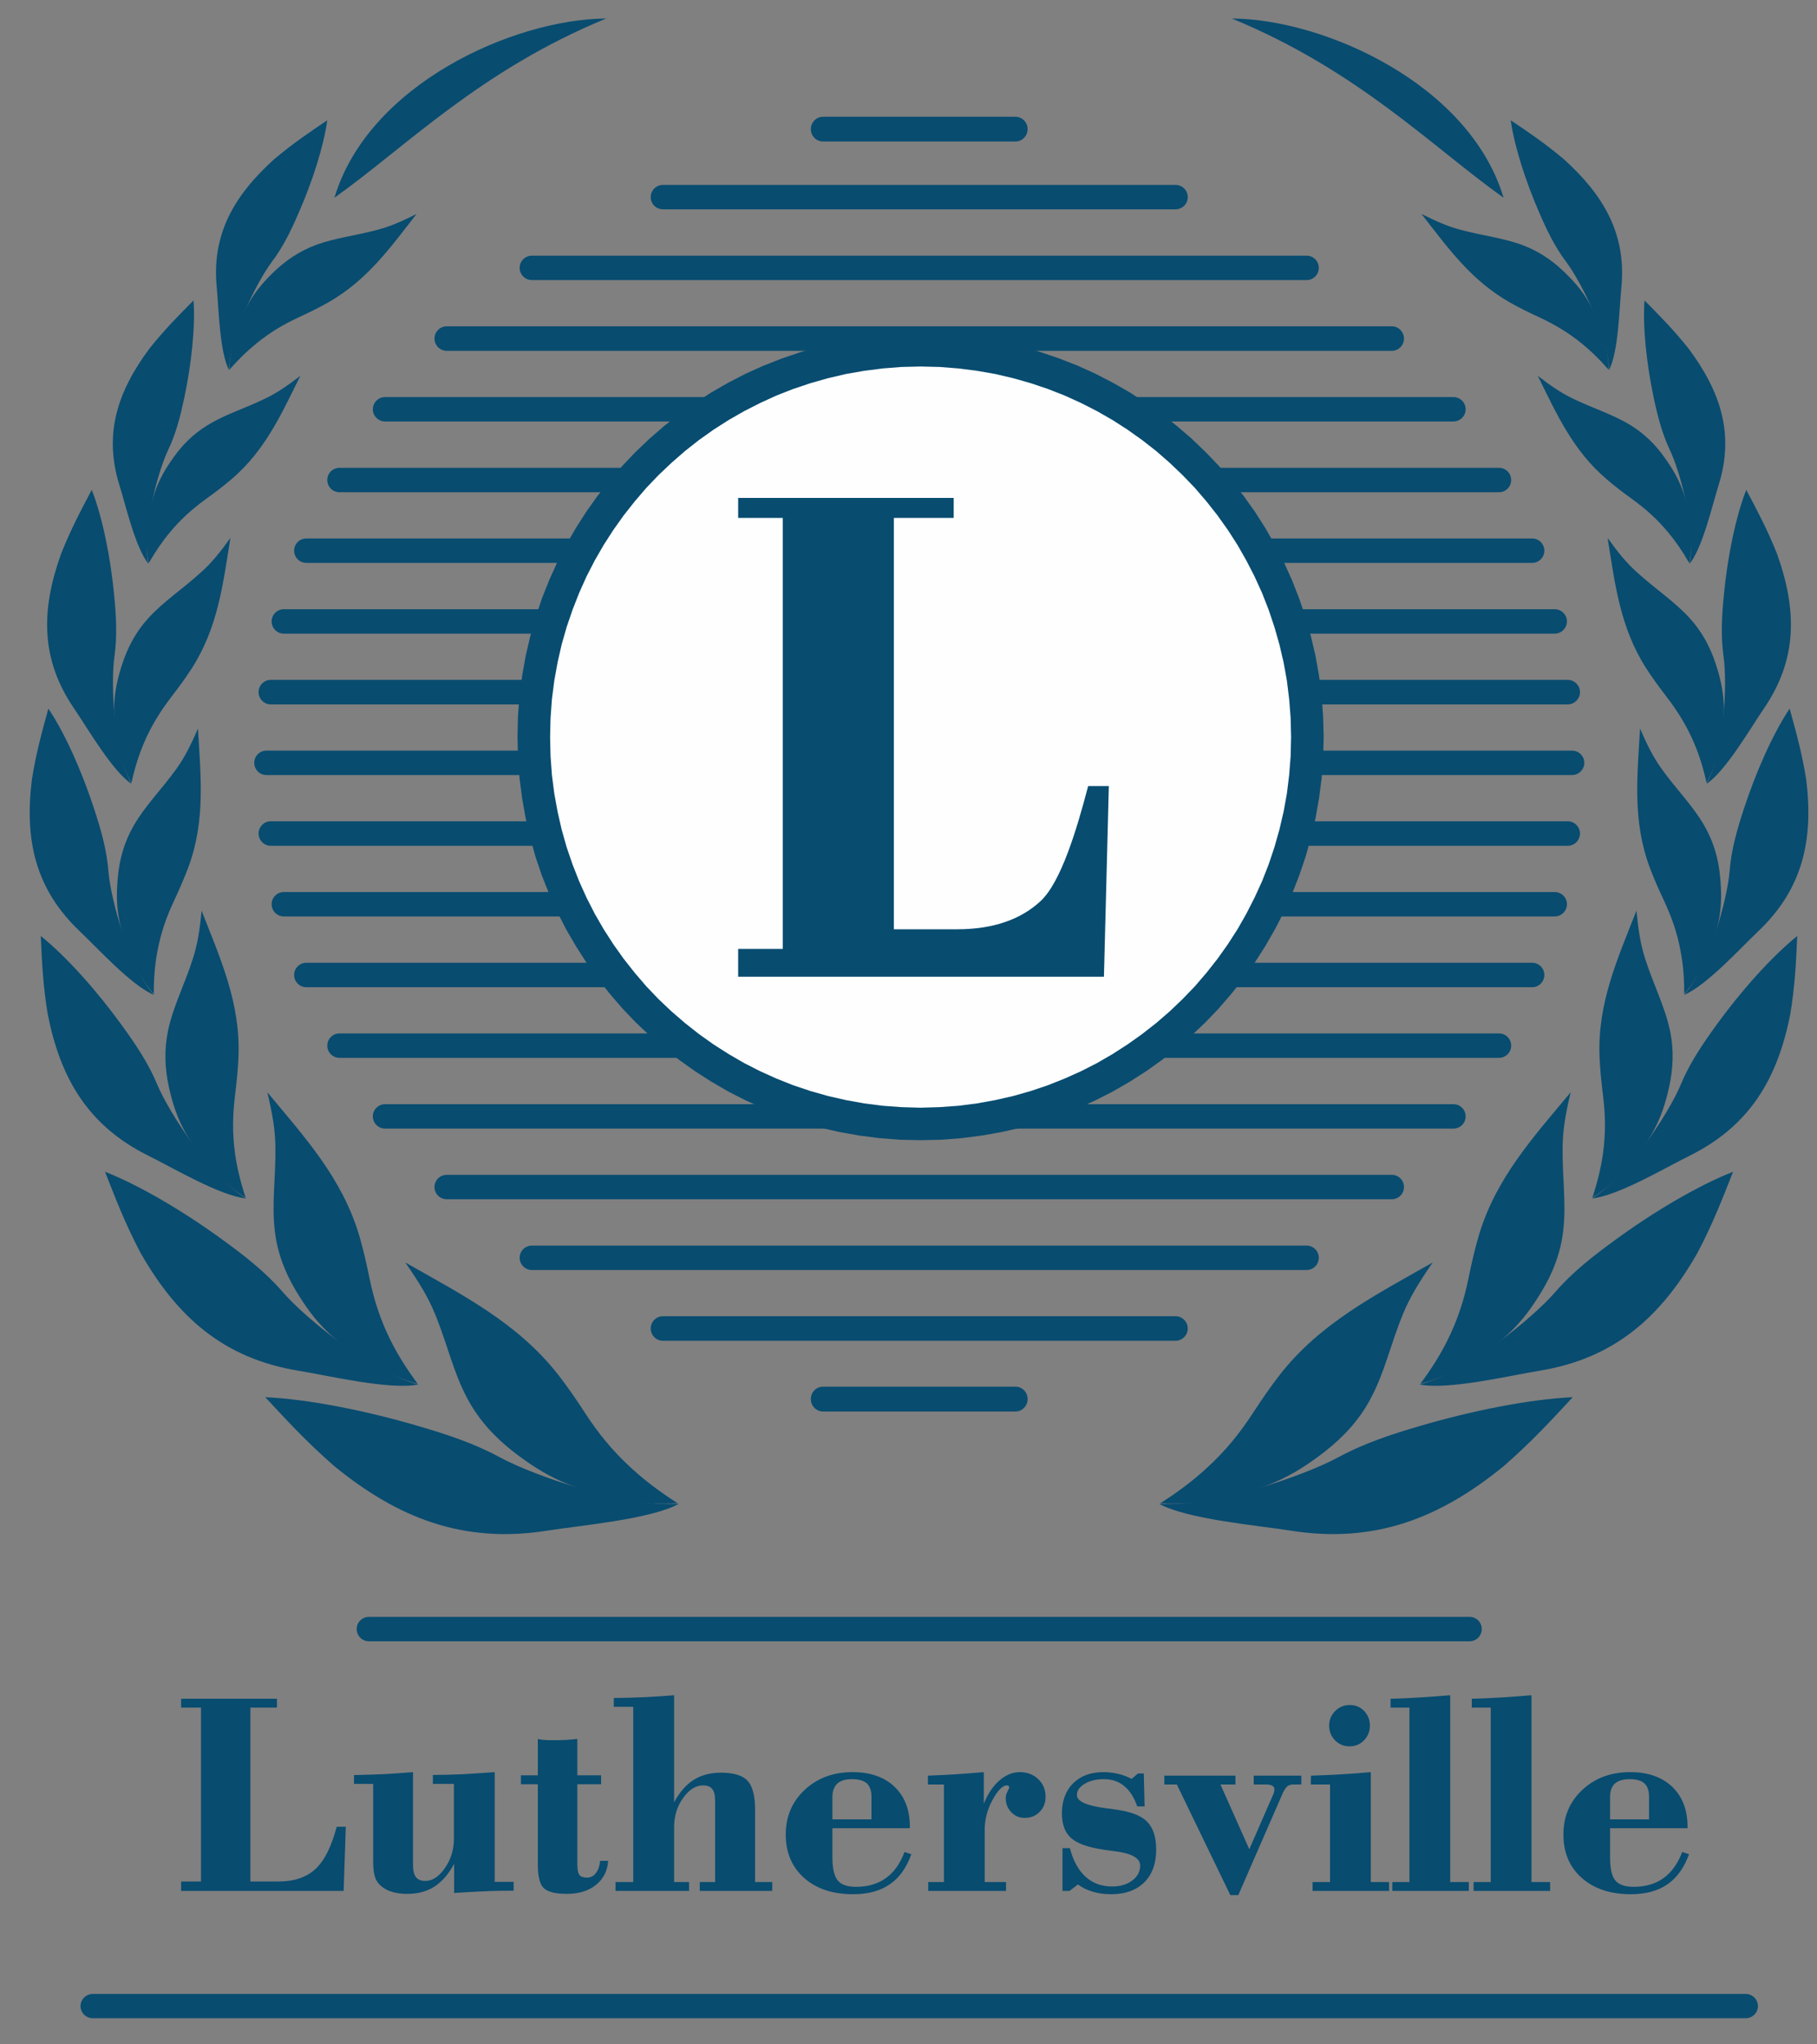
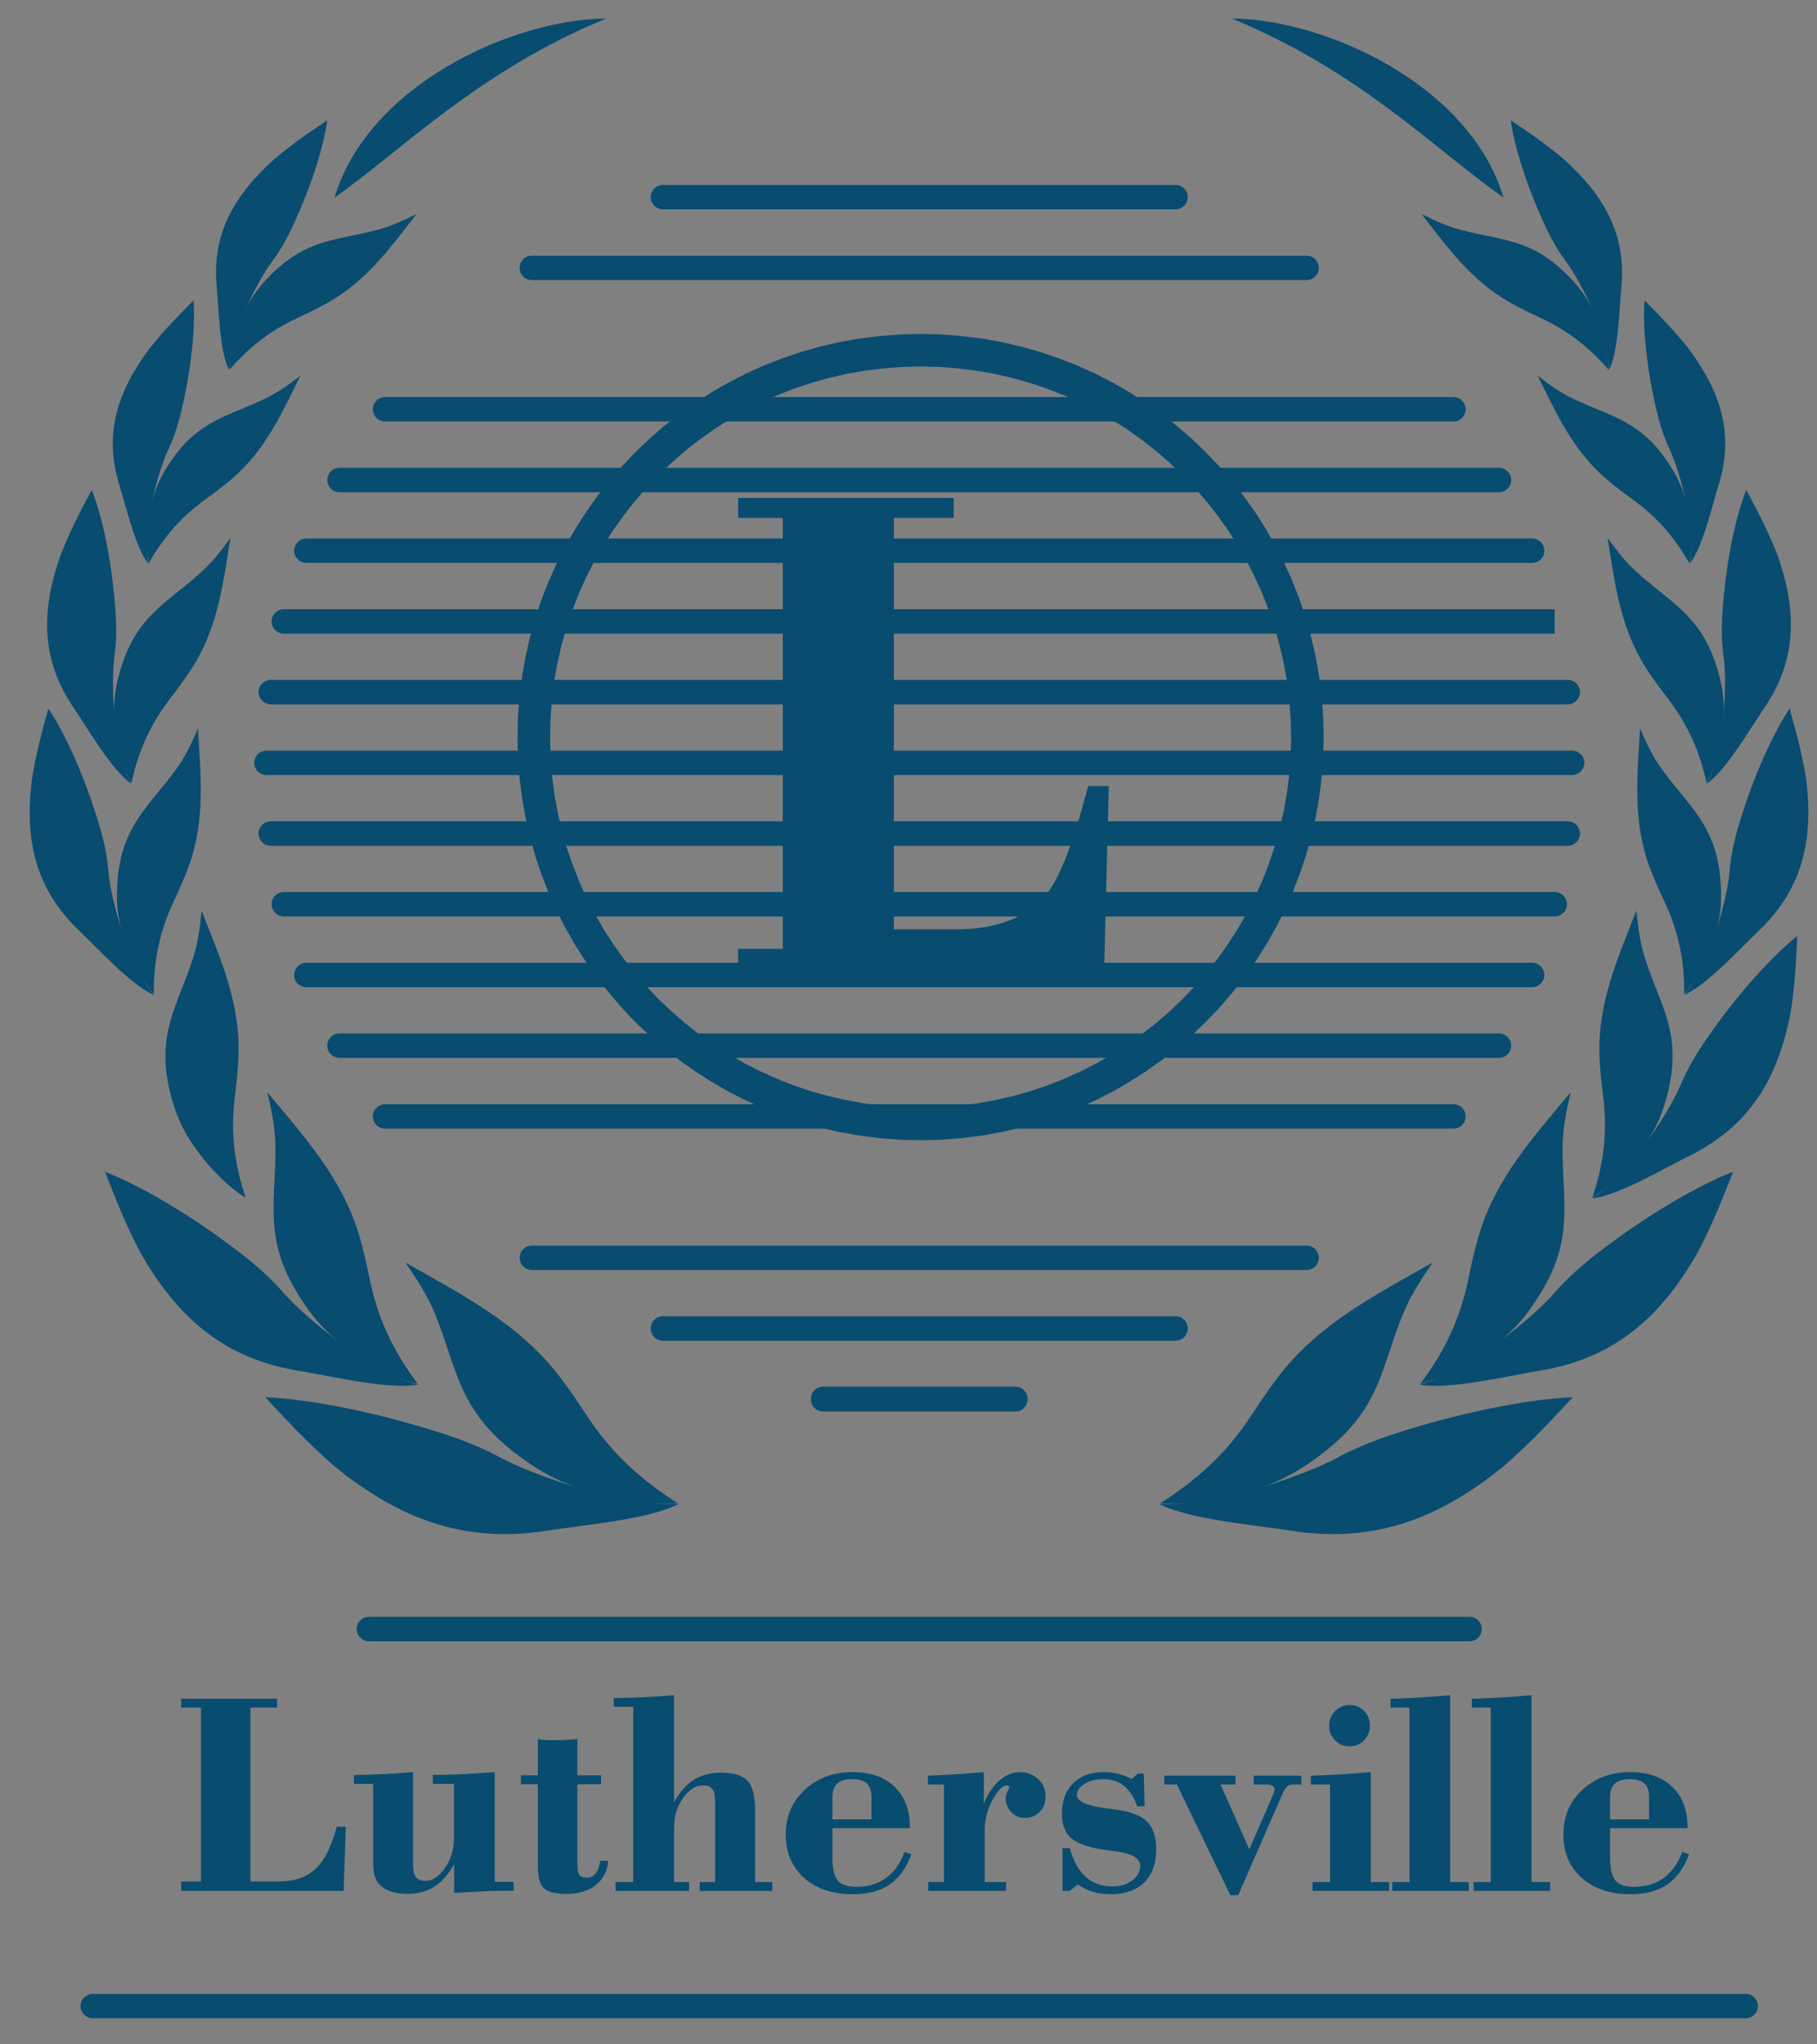
<svg xmlns="http://www.w3.org/2000/svg" xml:space="preserve" width="160px" height="180px" version="1.1" style="shape-rendering:geometricPrecision; text-rendering:geometricPrecision; image-rendering:optimizeQuality; fill-rule:evenodd; clip-rule:evenodd" viewBox="0 0 160 180">
  <rect x="0" y="0" width="160" height="180" fill="#808080" stroke="none" />
  <defs>
    <style type="text/css">
   
    .fil3 {fill:#FEFEFE}
    .fil0 {fill:#084C70}
    .fil1 {fill:#084C70;fill-rule:nonzero}
    .fil2 {fill:#084C70;fill-rule:nonzero}
   
  </style>
  </defs>
  <g id="Layer_x0020_1">
    <g id="_2542329769632">
      <g>
        <g>
          <path class="fil0" d="M29.45 17.41c6.27,-4.46 12.81,-11.21 23.93,-15.78 -8.14,0.05 -20.94,5.78 -23.93,15.78z" />
          <g>
            <g>
              <path class="fil0" d="M36.68 18.84c-1.32,0.66 -2.3,1.09 -3.39,1.38 -2.04,0.55 -3.75,0.71 -5.5,1.36 -1.42,0.53 -2.55,1.31 -3.55,2.24 -0.91,0.86 -1.57,1.63 -2.1,2.47 -1.04,1.68 -1.95,4.29 -1.93,6.25 0.83,-0.94 1.57,-1.66 2.37,-2.3 1.21,-0.99 2.41,-1.69 3.72,-2.3 0.96,-0.44 1.8,-0.86 2.58,-1.3 3.45,-1.96 5.47,-4.81 7.8,-7.8z" />
              <path class="fil0" d="M20.18 32.61c-0.01,-2.86 2.39,-7.72 3.76,-9.56 0.99,-1.3 1.7,-2.78 2.36,-4.31 1.19,-2.71 2.19,-5.8 2.52,-8.15 -1.5,1.01 -2.99,2.01 -4.68,3.43 -3.54,3.2 -5.52,6.62 -5.05,11.32 0.17,1.78 0.24,5.66 1.09,7.27z" />
            </g>
            <g>
              <path class="fil0" d="M26.45 33.09c-1.17,0.89 -2.04,1.49 -3.05,1.98 -1.89,0.92 -3.53,1.39 -5.11,2.36 -1.28,0.78 -2.24,1.75 -3.02,2.86 -0.72,1 -1.21,1.89 -1.55,2.81 -0.69,1.83 -1.04,4.57 -0.62,6.48 0.62,-1.07 1.2,-1.92 1.85,-2.7 0.99,-1.19 2.02,-2.1 3.18,-2.94 0.85,-0.61 1.59,-1.18 2.27,-1.76 2.98,-2.55 4.37,-5.73 6.05,-9.09z" />
              <path class="fil0" d="M13.08 49.65c-0.59,-2.79 0.76,-8.01 1.74,-10.06 0.7,-1.47 1.09,-3.05 1.43,-4.67 0.6,-2.88 0.96,-6.1 0.79,-8.47 -1.26,1.28 -2.52,2.53 -3.88,4.24 -2.82,3.79 -4.05,7.52 -2.64,12.04 0.54,1.71 1.4,5.51 2.56,6.92z" />
            </g>
            <g>
              <path class="fil0" d="M20.29 47.36c-0.93,1.3 -1.66,2.2 -2.58,3.02 -1.7,1.55 -3.29,2.55 -4.66,4.06 -1.1,1.21 -1.79,2.54 -2.26,3.95 -0.43,1.28 -0.66,2.37 -0.72,3.46 -0.11,2.15 0.42,5.17 1.5,7.09 0.3,-1.34 0.64,-2.41 1.07,-3.44 0.66,-1.57 1.46,-2.84 2.41,-4.09 0.7,-0.91 1.3,-1.73 1.83,-2.55 2.32,-3.62 2.75,-7.41 3.41,-11.5z" />
              <path class="fil0" d="M11.58 69.02c-1.56,-2.8 -1.85,-8.76 -1.5,-11.24 0.25,-1.77 0.15,-3.57 -0.03,-5.4 -0.31,-3.25 -1.01,-6.79 -1.97,-9.25 -0.92,1.74 -1.84,3.45 -2.72,5.68 -1.74,4.89 -1.82,9.23 1.19,13.61 1.14,1.66 3.32,5.45 5.03,6.6z" />
            </g>
            <g>
              <path class="fil0" d="M17.43 64.14c-0.64,1.5 -1.17,2.54 -1.9,3.56 -1.36,1.89 -2.73,3.21 -3.76,5 -0.83,1.44 -1.23,2.91 -1.38,4.41 -0.14,1.38 -0.13,2.52 0.06,3.61 0.36,2.19 1.58,5.1 3.09,6.8 0,-1.4 0.1,-2.54 0.3,-3.65 0.31,-1.72 0.82,-3.15 1.5,-4.59 0.49,-1.05 0.9,-2 1.25,-2.93 1.51,-4.09 1.09,-7.98 0.84,-12.21z" />
              <path class="fil0" d="M13.56 87.6c-2.19,-2.49 -3.82,-8.39 -4.02,-10.95 -0.14,-1.82 -0.65,-3.6 -1.24,-5.4 -1.04,-3.19 -2.52,-6.59 -4.04,-8.86 -0.53,1.93 -1.07,3.83 -1.45,6.24 -0.65,5.24 0.24,9.61 4.24,13.39 1.51,1.43 4.54,4.77 6.51,5.58z" />
            </g>
            <g>
              <path class="fil0" d="M17.75 80.18c-0.16,1.74 -0.36,2.97 -0.77,4.24 -0.76,2.37 -1.72,4.15 -2.18,6.31 -0.36,1.73 -0.28,3.37 0.07,4.97 0.32,1.45 0.72,2.63 1.28,3.69 1.12,2.14 3.35,4.77 5.48,6.06 -0.47,-1.44 -0.76,-2.65 -0.93,-3.86 -0.26,-1.85 -0.21,-3.49 0,-5.18 0.15,-1.23 0.26,-2.33 0.3,-3.4 0.18,-4.68 -1.57,-8.55 -3.25,-12.83z" />
-               <path class="fil0" d="M21.68 105.52c-3.09,-1.89 -6.76,-7.47 -7.84,-10.04 -0.76,-1.84 -1.88,-3.51 -3.1,-5.19 -2.14,-2.96 -4.82,-6 -7.15,-7.88 0.1,2.15 0.18,4.26 0.61,6.87 1.1,5.6 3.5,9.82 8.89,12.49 2.04,1 6.29,3.53 8.59,3.75z" />
            </g>
            <g>
              <path class="fil0" d="M23.54 96.17c0.45,1.9 0.69,3.28 0.71,4.77 0.04,2.78 -0.34,4.98 -0.05,7.44 0.23,1.97 0.91,3.68 1.86,5.27 0.87,1.45 1.71,2.57 2.69,3.53 1.97,1.91 5.29,3.99 8.03,4.66 -1.02,-1.38 -1.76,-2.57 -2.38,-3.81 -0.94,-1.89 -1.49,-3.65 -1.87,-5.52 -0.28,-1.37 -0.56,-2.58 -0.9,-3.73 -1.5,-5.04 -4.76,-8.61 -8.09,-12.61z" />
              <path class="fil0" d="M36.85 121.9c-3.97,-1 -9.9,-5.76 -11.96,-8.15 -1.48,-1.71 -3.28,-3.13 -5.18,-4.51 -3.35,-2.46 -7.31,-4.83 -10.46,-6.07 0.88,2.25 1.73,4.49 3.12,7.13 3.19,5.6 7.27,9.32 13.98,10.4 2.53,0.41 7.97,1.71 10.5,1.2z" />
            </g>
            <g>
              <path class="fil0" d="M35.69 111.16c1.22,1.76 2.02,3.06 2.62,4.54 1.13,2.76 1.59,5.1 2.85,7.45 1.02,1.9 2.4,3.38 4.02,4.65 1.49,1.16 2.82,1.99 4.22,2.62 2.82,1.25 7.14,2.19 10.28,1.94 -1.61,-1.03 -2.86,-1.98 -3.99,-3.01 -1.74,-1.57 -3,-3.15 -4.14,-4.89 -0.82,-1.27 -1.59,-2.38 -2.4,-3.42 -3.55,-4.54 -8.38,-7 -13.46,-9.88z" />
              <path class="fil0" d="M59.79 132.4c-4.59,0.34 -12.69,-2.41 -15.8,-4.1 -2.22,-1.21 -4.68,-2.02 -7.22,-2.76 -4.5,-1.32 -9.59,-2.35 -13.41,-2.52 1.82,1.96 3.59,3.9 6.09,6.08 5.55,4.52 11.3,6.86 18.8,5.66 2.83,-0.45 9.07,-0.99 11.54,-2.36z" />
            </g>
          </g>
        </g>
        <g>
          <path class="fil0" d="M132.4 17.41c-6.27,-4.46 -12.81,-11.21 -23.93,-15.78 8.14,0.05 20.94,5.78 23.93,15.78z" />
          <g>
            <g>
              <path class="fil0" d="M125.17 18.84c1.33,0.66 2.3,1.09 3.39,1.38 2.05,0.55 3.75,0.71 5.51,1.36 1.41,0.53 2.55,1.31 3.54,2.24 0.91,0.86 1.58,1.63 2.1,2.47 1.04,1.68 1.95,4.29 1.93,6.25 -0.82,-0.94 -1.57,-1.66 -2.36,-2.3 -1.22,-0.99 -2.42,-1.69 -3.73,-2.3 -0.95,-0.44 -1.8,-0.86 -2.58,-1.3 -3.45,-1.96 -5.46,-4.81 -7.8,-7.8z" />
              <path class="fil0" d="M141.67 32.61c0.01,-2.86 -2.39,-7.72 -3.76,-9.56 -0.99,-1.3 -1.7,-2.78 -2.36,-4.31 -1.18,-2.71 -2.19,-5.8 -2.52,-8.15 1.51,1.01 2.99,2.01 4.68,3.43 3.54,3.2 5.52,6.62 5.06,11.32 -0.18,1.78 -0.24,5.66 -1.1,7.27z" />
            </g>
            <g>
              <path class="fil0" d="M135.41 33.09c1.16,0.89 2.03,1.49 3.04,1.98 1.89,0.92 3.53,1.39 5.12,2.36 1.27,0.78 2.23,1.75 3.01,2.86 0.72,1 1.22,1.89 1.56,2.81 0.68,1.83 1.03,4.57 0.61,6.48 -0.61,-1.07 -1.2,-1.92 -1.85,-2.7 -0.99,-1.19 -2.02,-2.1 -3.18,-2.94 -0.85,-0.61 -1.59,-1.18 -2.26,-1.76 -2.98,-2.55 -4.38,-5.73 -6.05,-9.09z" />
              <path class="fil0" d="M148.77 49.65c0.59,-2.79 -0.76,-8.01 -1.74,-10.06 -0.69,-1.47 -1.09,-3.05 -1.43,-4.67 -0.6,-2.88 -0.96,-6.1 -0.79,-8.47 1.26,1.28 2.52,2.53 3.88,4.24 2.82,3.79 4.06,7.52 2.64,12.04 -0.54,1.71 -1.4,5.51 -2.56,6.92z" />
            </g>
            <g>
              <path class="fil0" d="M141.56 47.36c0.93,1.3 1.66,2.2 2.58,3.02 1.7,1.55 3.29,2.55 4.66,4.06 1.1,1.21 1.79,2.54 2.26,3.95 0.43,1.28 0.66,2.37 0.72,3.46 0.11,2.15 -0.42,5.17 -1.5,7.09 -0.3,-1.34 -0.64,-2.41 -1.07,-3.44 -0.66,-1.57 -1.46,-2.84 -2.41,-4.09 -0.7,-0.91 -1.3,-1.73 -1.83,-2.55 -2.32,-3.62 -2.75,-7.41 -3.41,-11.5z" />
              <path class="fil0" d="M150.27 69.02c1.56,-2.8 1.85,-8.76 1.5,-11.24 -0.25,-1.77 -0.15,-3.57 0.03,-5.4 0.31,-3.25 1.01,-6.79 1.97,-9.25 0.92,1.74 1.84,3.45 2.73,5.68 1.73,4.89 1.81,9.23 -1.2,13.61 -1.14,1.66 -3.32,5.45 -5.03,6.6z" />
            </g>
            <g>
              <path class="fil0" d="M144.42 64.14c0.64,1.5 1.17,2.54 1.9,3.56 1.36,1.89 2.73,3.21 3.76,5 0.83,1.44 1.23,2.91 1.38,4.41 0.14,1.38 0.13,2.52 -0.05,3.61 -0.37,2.19 -1.59,5.1 -3.1,6.8 0,-1.4 -0.09,-2.54 -0.3,-3.65 -0.3,-1.72 -0.82,-3.15 -1.49,-4.59 -0.5,-1.05 -0.91,-2 -1.26,-2.93 -1.51,-4.09 -1.09,-7.98 -0.84,-12.21z" />
              <path class="fil0" d="M148.29 87.6c2.19,-2.49 3.82,-8.39 4.02,-10.95 0.14,-1.82 0.65,-3.6 1.24,-5.4 1.04,-3.19 2.53,-6.59 4.04,-8.86 0.53,1.93 1.07,3.83 1.46,6.24 0.64,5.24 -0.25,9.61 -4.25,13.39 -1.51,1.43 -4.54,4.77 -6.51,5.58z" />
            </g>
            <g>
              <path class="fil0" d="M144.1 80.18c0.17,1.74 0.36,2.97 0.77,4.24 0.76,2.37 1.72,4.15 2.18,6.31 0.37,1.73 0.28,3.37 -0.07,4.97 -0.32,1.45 -0.72,2.63 -1.28,3.69 -1.11,2.14 -3.35,4.77 -5.48,6.06 0.47,-1.44 0.76,-2.65 0.93,-3.86 0.26,-1.85 0.22,-3.49 0,-5.18 -0.15,-1.23 -0.26,-2.33 -0.3,-3.4 -0.18,-4.68 1.57,-8.55 3.25,-12.83z" />
              <path class="fil0" d="M140.18 105.52c3.09,-1.89 6.76,-7.47 7.83,-10.04 0.76,-1.84 1.89,-3.51 3.1,-5.19 2.14,-2.96 4.83,-6 7.15,-7.88 -0.1,2.15 -0.18,4.26 -0.61,6.87 -1.1,5.6 -3.5,9.82 -8.89,12.49 -2.04,1 -6.29,3.53 -8.58,3.75z" />
            </g>
            <g>
              <path class="fil0" d="M138.31 96.17c-0.45,1.9 -0.69,3.28 -0.71,4.77 -0.04,2.78 0.34,4.98 0.05,7.44 -0.23,1.97 -0.91,3.68 -1.86,5.27 -0.87,1.45 -1.71,2.57 -2.69,3.53 -1.96,1.91 -5.29,3.99 -8.03,4.66 1.03,-1.38 1.76,-2.57 2.38,-3.81 0.94,-1.89 1.49,-3.65 1.87,-5.52 0.28,-1.37 0.56,-2.58 0.9,-3.73 1.5,-5.04 4.76,-8.61 8.09,-12.61z" />
              <path class="fil0" d="M125 121.9c3.97,-1 9.9,-5.76 11.96,-8.15 1.48,-1.71 3.28,-3.13 5.18,-4.51 3.35,-2.46 7.31,-4.83 10.47,-6.07 -0.89,2.25 -1.74,4.49 -3.13,7.13 -3.19,5.6 -7.27,9.32 -13.98,10.4 -2.53,0.41 -7.97,1.71 -10.5,1.2z" />
            </g>
            <g>
              <path class="fil0" d="M126.16 111.16c-1.22,1.76 -2.01,3.06 -2.62,4.54 -1.13,2.76 -1.59,5.1 -2.85,7.45 -1.01,1.9 -2.4,3.38 -4.02,4.65 -1.49,1.16 -2.81,1.99 -4.22,2.62 -2.82,1.25 -7.14,2.19 -10.28,1.94 1.61,-1.03 2.86,-1.98 3.99,-3.01 1.74,-1.57 3,-3.15 4.14,-4.89 0.83,-1.27 1.59,-2.38 2.4,-3.42 3.55,-4.54 8.38,-7 13.46,-9.88z" />
              <path class="fil0" d="M102.06 132.4c4.59,0.34 12.69,-2.41 15.8,-4.1 2.23,-1.21 4.68,-2.02 7.22,-2.76 4.5,-1.32 9.59,-2.35 13.41,-2.52 -1.82,1.96 -3.59,3.9 -6.09,6.08 -5.55,4.52 -11.3,6.86 -18.8,5.66 -2.83,-0.45 -9.07,-0.99 -11.54,-2.36z" />
            </g>
          </g>
        </g>
      </g>
      <g>
        <g>
          <path class="fil1" d="M103.51 115.89c0.6,0 1.08,0.49 1.08,1.08 0,0.59 -0.48,1.08 -1.08,1.08l0 -2.16zm-45.13 0l45.13 0 0 2.16 -45.13 0 0 -2.16zm0 2.16c-0.6,0 -1.08,-0.49 -1.08,-1.08 0,-0.59 0.48,-1.08 1.08,-1.08l0 2.16z" />
        </g>
        <g>
          <path class="fil1" d="M115.05 109.67c0.6,0 1.08,0.48 1.08,1.07 0,0.6 -0.48,1.08 -1.08,1.08l0 -2.15zm-68.21 0l68.21 0 0 2.15 -68.21 0 0 -2.15zm0 2.15c-0.6,0 -1.08,-0.48 -1.08,-1.08 0,-0.59 0.48,-1.07 1.08,-1.07l0 2.15z" />
        </g>
        <g>
-           <path class="fil1" d="M122.56 103.44c0.59,0 1.07,0.48 1.07,1.08 0,0.59 -0.48,1.07 -1.07,1.07l0 -2.15zm-83.22 0l83.22 0 0 2.15 -83.22 0 0 -2.15zm0 2.15c-0.6,0 -1.08,-0.48 -1.08,-1.07 0,-0.6 0.48,-1.08 1.08,-1.08l0 2.15z" />
-         </g>
+           </g>
        <g>
          <path class="fil1" d="M127.98 97.22c0.6,0 1.08,0.48 1.08,1.07 0,0.6 -0.48,1.08 -1.08,1.08l0 -2.15zm-94.07 0l94.07 0 0 2.15 -94.07 0 0 -2.15zm0 2.15c-0.59,0 -1.08,-0.48 -1.08,-1.08 0,-0.59 0.49,-1.07 1.08,-1.07l0 2.15z" />
        </g>
        <g>
          <path class="fil1" d="M132 90.99c0.59,0 1.07,0.48 1.07,1.08 0,0.59 -0.48,1.07 -1.07,1.07l0 -2.15zm-102.11 0l102.11 0 0 2.15 -102.11 0 0 -2.15zm0 2.15c-0.59,0 -1.07,-0.48 -1.07,-1.07 0,-0.6 0.48,-1.08 1.07,-1.08l0 2.15z" />
        </g>
        <g>
          <path class="fil1" d="M134.92 84.77c0.59,0 1.07,0.48 1.07,1.07 0,0.6 -0.48,1.08 -1.07,1.08l0 -2.15zm-107.95 0l107.95 0 0 2.15 -107.95 0 0 -2.15zm0 2.15c-0.59,0 -1.07,-0.48 -1.07,-1.08 0,-0.59 0.48,-1.07 1.07,-1.07l0 2.15z" />
        </g>
        <g>
          <path class="fil1" d="M136.9 78.54c0.59,0 1.08,0.48 1.08,1.07 0,0.6 -0.49,1.08 -1.08,1.08l0 -2.15zm-111.91 0l111.91 0 0 2.15 -111.91 0 0 -2.15zm0 2.15c-0.59,0 -1.07,-0.48 -1.07,-1.08 0,-0.59 0.48,-1.07 1.07,-1.07l0 2.15z" />
        </g>
        <g>
          <path class="fil1" d="M138.05 72.31c0.59,0 1.08,0.49 1.08,1.08 0,0.59 -0.49,1.08 -1.08,1.08l0 -2.16zm-114.21 0l114.21 0 0 2.16 -114.21 0 0 -2.16zm0 2.16c-0.59,0 -1.07,-0.49 -1.07,-1.08 0,-0.59 0.48,-1.08 1.07,-1.08l0 2.16z" />
        </g>
        <g>
          <path class="fil1" d="M138.43 66.09c0.59,0 1.08,0.48 1.08,1.07 0,0.6 -0.49,1.08 -1.08,1.08l0 -2.15zm-114.97 0l114.97 0 0 2.15 -114.97 0 0 -2.15zm0 2.15c-0.59,0 -1.07,-0.48 -1.07,-1.08 0,-0.59 0.48,-1.07 1.07,-1.07l0 2.15z" />
        </g>
        <g>
          <path class="fil1" d="M138.05 59.86c0.59,0 1.08,0.49 1.08,1.08 0,0.59 -0.49,1.08 -1.08,1.08l0 -2.16zm-114.21 0l114.21 0 0 2.16 -114.21 0 0 -2.16zm0 2.16c-0.59,0 -1.07,-0.49 -1.07,-1.08 0,-0.59 0.48,-1.08 1.07,-1.08l0 2.16z" />
        </g>
        <g>
-           <path class="fil1" d="M136.9 53.64c0.59,0 1.08,0.48 1.08,1.07 0,0.6 -0.49,1.08 -1.08,1.08l0 -2.15zm-111.91 0l111.91 0 0 2.15 -111.91 0 0 -2.15zm0 2.15c-0.59,0 -1.07,-0.48 -1.07,-1.08 0,-0.59 0.48,-1.07 1.07,-1.07l0 2.15z" />
+           <path class="fil1" d="M136.9 53.64l0 -2.15zm-111.91 0l111.91 0 0 2.15 -111.91 0 0 -2.15zm0 2.15c-0.59,0 -1.07,-0.48 -1.07,-1.08 0,-0.59 0.48,-1.07 1.07,-1.07l0 2.15z" />
        </g>
        <g>
          <path class="fil1" d="M134.92 47.41c0.59,0 1.07,0.48 1.07,1.08 0,0.59 -0.48,1.07 -1.07,1.07l0 -2.15zm-107.94 0l107.94 0 0 2.15 -107.94 0 0 -2.15zm0 2.15c-0.6,0 -1.08,-0.48 -1.08,-1.07 0,-0.6 0.48,-1.08 1.08,-1.08l0 2.15z" />
        </g>
        <g>
          <path class="fil1" d="M132 41.19c0.59,0 1.07,0.48 1.07,1.07 0,0.6 -0.48,1.08 -1.07,1.08l0 -2.15zm-102.11 0l102.11 0 0 2.15 -102.11 0 0 -2.15zm0 2.15c-0.59,0 -1.07,-0.48 -1.07,-1.08 0,-0.59 0.48,-1.07 1.07,-1.07l0 2.15z" />
        </g>
        <g>
          <path class="fil1" d="M127.98 34.96c0.6,0 1.08,0.48 1.08,1.08 0,0.59 -0.48,1.07 -1.08,1.07l0 -2.15zm-94.07 0l94.07 0 0 2.15 -94.07 0 0 -2.15zm0 2.15c-0.59,0 -1.08,-0.48 -1.08,-1.07 0,-0.6 0.49,-1.08 1.08,-1.08l0 2.15z" />
        </g>
        <g>
-           <path class="fil1" d="M122.56 28.73c0.59,0 1.07,0.49 1.07,1.08 0,0.59 -0.48,1.08 -1.07,1.08l0 -2.16zm-83.22 0l83.22 0 0 2.16 -83.22 0 0 -2.16zm0 2.16c-0.6,0 -1.08,-0.49 -1.08,-1.08 0,-0.59 0.48,-1.08 1.08,-1.08l0 2.16z" />
-         </g>
+           </g>
        <g>
          <path class="fil1" d="M115.06 22.51c0.59,0 1.07,0.48 1.07,1.07 0,0.6 -0.48,1.08 -1.07,1.08l0 -2.15zm-68.22 0l68.22 0 0 2.15 -68.22 0 0 -2.15zm0 2.15c-0.6,0 -1.08,-0.48 -1.08,-1.08 0,-0.59 0.48,-1.07 1.08,-1.07l0 2.15z" />
        </g>
        <g>
          <path class="fil1" d="M103.51 16.28c0.6,0 1.08,0.48 1.08,1.08 0,0.59 -0.48,1.07 -1.08,1.07l0 -2.15zm-45.13 0l45.13 0 0 2.15 -45.13 0 0 -2.15zm0 2.15c-0.6,0 -1.08,-0.48 -1.08,-1.07 0,-0.6 0.48,-1.08 1.08,-1.08l0 2.15z" />
        </g>
        <g>
-           <path class="fil1" d="M89.41 10.28c0.6,0 1.08,0.49 1.08,1.09 0,0.6 -0.48,1.09 -1.08,1.09l0 -2.18zm-16.93 0l16.93 0 0 2.18 -16.93 0 0 -2.18zm0 2.18c-0.6,0 -1.08,-0.49 -1.08,-1.09 0,-0.6 0.48,-1.09 1.08,-1.09l0 2.18z" />
-         </g>
+           </g>
        <g>
          <path class="fil1" d="M89.41 122.09c0.6,0 1.08,0.49 1.08,1.09 0,0.61 -0.48,1.1 -1.08,1.1l0 -2.19zm-16.93 0l16.93 0 0 2.19 -16.93 0 0 -2.19zm0 2.19c-0.6,0 -1.08,-0.49 -1.08,-1.1 0,-0.6 0.48,-1.09 1.08,-1.09l0 2.19z" />
        </g>
      </g>
      <path class="fil2" d="M15.95 166.49l0 -0.83 1.75 0 0 -15.31 -1.75 0 0 -0.78 8.44 0 0 0.78 -2.34 0 0 15.31 2.46 0c1.4,0 2.49,-0.37 3.28,-1.11 0.79,-0.74 1.4,-1.98 1.86,-3.71l0.8 0 -0.19 5.65 -14.31 0zm27.61 -10.46l0 9.66 1.67 0 0 0.78c-0.82,0 -1.65,0.01 -2.51,0.05 -0.85,0.03 -1.76,0.09 -2.73,0.15l0 -2.56c-0.5,0.92 -1.09,1.59 -1.75,2.01 -0.66,0.42 -1.46,0.63 -2.38,0.63 -0.58,0 -1.09,-0.08 -1.53,-0.24 -0.44,-0.17 -0.79,-0.42 -1.05,-0.74 -0.15,-0.2 -0.26,-0.45 -0.32,-0.73 -0.07,-0.3 -0.1,-0.71 -0.1,-1.25l0 -1.1 0 -5.62 -1.69 0 0 -0.78c1.01,-0.02 1.94,-0.05 2.81,-0.09 0.86,-0.05 1.66,-0.11 2.39,-0.17l0 8.2c0,0.48 0.09,0.83 0.26,1.05 0.17,0.22 0.44,0.33 0.82,0.33 0.63,0 1.21,-0.38 1.73,-1.14 0.53,-0.76 0.79,-1.62 0.79,-2.58l0 -4.82 -1.85 0 0 -0.79c0.81,0 1.65,-0.03 2.53,-0.06 0.88,-0.05 1.85,-0.11 2.91,-0.19zm3.8 8.15l0 -7.08 -1.49 0 0 -0.79 1.49 0 0 -3.2c0.16,0.04 0.36,0.07 0.56,0.09 0.21,0.01 0.52,0.02 0.94,0.02 0.37,0 0.72,-0.01 1.04,-0.03 0.32,-0.02 0.64,-0.05 0.94,-0.08l0 3.2 2.09 0 0 0.79 -2.09 0 0 7.08c0,0.44 0.06,0.74 0.18,0.9 0.12,0.16 0.34,0.24 0.66,0.24 0.32,0 0.59,-0.13 0.79,-0.4 0.21,-0.26 0.33,-0.63 0.38,-1.08l0.7 0c-0.05,0.88 -0.41,1.58 -1.07,2.12 -0.66,0.53 -1.51,0.79 -2.56,0.79 -0.98,0 -1.65,-0.16 -2.02,-0.49 -0.36,-0.32 -0.54,-1.02 -0.54,-2.08zm6.84 1.53l1.56 0 0 -15.43 -1.71 0 0 -0.78c0.92,0 1.83,-0.03 2.72,-0.07 0.88,-0.04 1.75,-0.1 2.59,-0.17l0 9.43c0.49,-0.91 1.07,-1.57 1.73,-1.98 0.66,-0.42 1.46,-0.63 2.41,-0.63 1.09,0 1.86,0.23 2.31,0.69 0.45,0.47 0.68,1.32 0.68,2.56l0 6.38 1.51 0 0 0.78 -6.38 0 0 -0.78 1.35 0 0 -7.17c0,-0.47 -0.08,-0.81 -0.25,-1.02 -0.17,-0.22 -0.44,-0.32 -0.81,-0.32 -0.65,0 -1.23,0.37 -1.76,1.11 -0.53,0.74 -0.79,1.6 -0.79,2.56l0 4.84 1.32 0 0 0.78 -6.48 0 0 -0.78zm19.1 -5.52l3.44 0 0 -1.97c0,-0.55 -0.14,-0.95 -0.41,-1.2 -0.28,-0.25 -0.72,-0.37 -1.31,-0.37 -0.58,0 -1.01,0.13 -1.29,0.39 -0.28,0.26 -0.43,0.65 -0.43,1.18l0 1.97zm6.35 2.87l0.6 0.2c-0.43,1.19 -1.06,2.08 -1.9,2.65 -0.84,0.58 -1.91,0.87 -3.22,0.87 -1.81,0 -3.25,-0.48 -4.33,-1.44 -1.07,-0.96 -1.61,-2.23 -1.61,-3.82 0,-1.58 0.56,-2.89 1.67,-3.93 1.12,-1.04 2.52,-1.56 4.22,-1.56 1.55,0 2.79,0.43 3.69,1.29 0.9,0.86 1.35,2.04 1.35,3.53l0 0.12 -6.82 0 0 2.56c0,0.99 0.16,1.67 0.47,2.04 0.3,0.37 0.84,0.56 1.61,0.56 1.05,0 1.92,-0.26 2.63,-0.77 0.72,-0.52 1.26,-1.28 1.64,-2.3zm2.09 3.43l0 -0.78 1.38 0 0 -8.59 -1.41 0 0 -0.78c0.83,-0.03 1.65,-0.07 2.46,-0.12 0.82,-0.05 1.64,-0.12 2.46,-0.19l0 2.79c0.35,-0.88 0.81,-1.56 1.37,-2.05 0.56,-0.49 1.17,-0.74 1.81,-0.74 0.65,0 1.18,0.21 1.62,0.62 0.43,0.42 0.64,0.93 0.64,1.54 0,0.55 -0.17,0.99 -0.52,1.34 -0.35,0.36 -0.79,0.53 -1.32,0.53 -0.47,0 -0.86,-0.17 -1.18,-0.5 -0.33,-0.35 -0.49,-0.76 -0.49,-1.24 0,-0.19 0.05,-0.38 0.15,-0.57 0.11,-0.2 0.16,-0.33 0.16,-0.4 0,-0.04 -0.02,-0.08 -0.06,-0.11 -0.04,-0.03 -0.09,-0.04 -0.15,-0.04 -0.37,0 -0.79,0.42 -1.25,1.26 -0.46,0.84 -0.7,1.72 -0.7,2.64l0 4.61 1.88 0 0 0.78 -6.85 0zm11.82 0l0 -3.77 0.65 0c0.29,1.12 0.76,1.96 1.39,2.53 0.63,0.57 1.41,0.85 2.33,0.85 0.73,0 1.32,-0.18 1.78,-0.53 0.46,-0.35 0.69,-0.79 0.69,-1.31 0,-0.66 -0.76,-1.09 -2.27,-1.27 -0.43,-0.05 -0.77,-0.1 -1,-0.14 -1.34,-0.2 -2.28,-0.54 -2.82,-1.02 -0.53,-0.48 -0.8,-1.2 -0.8,-2.16 0,-1.11 0.33,-2 0.99,-2.66 0.66,-0.65 1.55,-0.98 2.68,-0.98 0.43,0 0.85,0.05 1.27,0.15 0.43,0.1 0.83,0.25 1.2,0.45l0.55 -0.48 0.52 0 0.07 2.9 -0.65 0c-0.27,-0.79 -0.65,-1.39 -1.14,-1.79 -0.49,-0.41 -1.09,-0.61 -1.79,-0.61 -0.69,0 -1.25,0.14 -1.7,0.41 -0.45,0.27 -0.68,0.6 -0.68,0.99 0,0.56 0.88,0.95 2.63,1.17 0.28,0.03 0.51,0.06 0.67,0.09 1.36,0.17 2.31,0.52 2.86,1.06 0.55,0.54 0.82,1.37 0.82,2.5 0,1.21 -0.35,2.17 -1.05,2.87 -0.71,0.69 -1.67,1.04 -2.9,1.04 -0.6,0 -1.14,-0.07 -1.63,-0.22 -0.5,-0.15 -0.94,-0.36 -1.31,-0.64l-0.74 0.57 -0.62 0zm14.78 0.37l-4.71 -9.74 -1.1 0 0 -0.78 6.26 0 0 0.78 -1.32 0 2.54 5.7 2.06 -4.72c0.06,-0.12 0.1,-0.22 0.12,-0.31 0.02,-0.08 0.03,-0.17 0.03,-0.26 0,-0.13 -0.06,-0.23 -0.18,-0.3 -0.12,-0.07 -0.29,-0.11 -0.52,-0.11l-1.12 0 0 -0.78 4.19 0 0 0.78 -0.7 0c-0.22,0 -0.4,0.05 -0.53,0.16 -0.13,0.11 -0.26,0.3 -0.39,0.57l-3.93 9.01 -0.7 0zm8.7 -14.93c0,-0.5 0.18,-0.92 0.53,-1.28 0.36,-0.35 0.79,-0.53 1.29,-0.53 0.49,0 0.91,0.17 1.26,0.52 0.34,0.36 0.51,0.79 0.51,1.29 0,0.51 -0.17,0.94 -0.52,1.3 -0.35,0.36 -0.77,0.53 -1.27,0.53 -0.5,0 -0.93,-0.17 -1.28,-0.53 -0.35,-0.36 -0.52,-0.79 -0.52,-1.3zm-1.46 14.56l0 -0.78 1.54 0 0 -8.59 -1.7 0 0.02 -0.78c0.94,-0.03 1.84,-0.06 2.72,-0.12 0.88,-0.05 1.73,-0.11 2.55,-0.19l0 9.68 1.61 0 0 0.78 -6.74 0zm7.02 -0.78l1.51 0 0 -15.36 -1.66 0 0 -0.78c0.93,-0.02 1.84,-0.07 2.71,-0.12 0.88,-0.06 1.73,-0.12 2.54,-0.19l0 16.45 1.64 0 0 0.78 -6.74 0 0 -0.78zm7.16 0l1.51 0 0 -15.36 -1.67 0 0 -0.78c0.93,-0.02 1.84,-0.07 2.72,-0.12 0.88,-0.06 1.73,-0.12 2.54,-0.19l0 16.45 1.64 0 0 0.78 -6.74 0 0 -0.78zm12.02 -5.52l3.43 0 0 -1.97c0,-0.55 -0.13,-0.95 -0.41,-1.2 -0.27,-0.25 -0.71,-0.37 -1.31,-0.37 -0.57,0 -1,0.13 -1.29,0.39 -0.28,0.26 -0.42,0.65 -0.42,1.18l0 1.97zm6.35 2.87l0.6 0.2c-0.43,1.19 -1.07,2.08 -1.9,2.65 -0.84,0.58 -1.91,0.87 -3.22,0.87 -1.81,0 -3.25,-0.48 -4.33,-1.44 -1.08,-0.96 -1.61,-2.23 -1.61,-3.82 0,-1.58 0.55,-2.89 1.67,-3.93 1.11,-1.04 2.52,-1.56 4.21,-1.56 1.56,0 2.79,0.43 3.7,1.29 0.9,0.86 1.35,2.04 1.35,3.53l0 0.12 -6.82 0 0 2.56c0,0.99 0.15,1.67 0.46,2.04 0.31,0.37 0.85,0.56 1.62,0.56 1.04,0 1.92,-0.26 2.63,-0.77 0.71,-0.52 1.26,-1.28 1.64,-2.3z" />
      <g>
        <path class="fil1" d="M129.41 142.36c0.59,0 1.07,0.48 1.07,1.07 0,0.6 -0.48,1.08 -1.07,1.08l0 -2.15zm-96.92 0l96.92 0 0 2.15 -96.92 0 0 -2.15zm0 2.15c-0.6,0 -1.08,-0.48 -1.08,-1.08 0,-0.59 0.48,-1.07 1.08,-1.07l0 2.15z" />
      </g>
      <g>
        <path class="fil1" d="M153.72 175.56c0.59,0 1.08,0.48 1.08,1.07 0,0.59 -0.49,1.07 -1.08,1.07l0 -2.14zm-145.55 0l145.55 0 0 2.14 -145.55 0 0 -2.14zm0 2.14c-0.59,0 -1.08,-0.48 -1.08,-1.07 0,-0.59 0.49,-1.07 1.08,-1.07l0 2.14z" />
      </g>
      <g>
-         <path class="fil3" d="M81.06 30.84c18.81,0 34.06,15.25 34.06,34.06 0,18.81 -15.25,34.06 -34.06,34.06 -18.81,0 -34.06,-15.25 -34.06,-34.06 0,-18.81 15.25,-34.06 34.06,-34.06z" />
        <path id="1" class="fil1" d="M116.56 64.9l-2.87 0 0 0 -0.04 -1.68 -0.13 -1.66 -0.2 -1.63 -0.29 -1.61 -0.37 -1.58 -0.44 -1.54 -0.51 -1.52 -0.58 -1.48 -0.66 -1.45 -0.72 -1.4 -0.78 -1.37 -0.85 -1.32 -0.91 -1.28 -0.97 -1.23 -1.02 -1.19 -1.09 -1.13 -1.13 -1.08 -1.18 -1.03 -1.24 -0.97 -1.28 -0.91 -1.32 -0.85 -1.36 -0.78 -1.41 -0.72 -1.45 -0.66 -1.48 -0.58 -1.51 -0.51 -1.55 -0.44 -1.58 -0.37 -1.6 -0.28 -1.64 -0.21 -1.66 -0.13 -1.68 -0.04 0 -2.87 1.83 0.05 1.8 0.14 1.78 0.22 1.75 0.31 1.71 0.4 1.69 0.48 1.65 0.56 1.61 0.63 1.57 0.71 1.53 0.79 1.49 0.85 1.44 0.93 1.39 0.98 1.34 1.06 1.29 1.11 1.23 1.18 1.18 1.23 1.11 1.29 1.06 1.34 0.99 1.39 0.92 1.44 0.85 1.49 0.79 1.53 0.71 1.57 0.63 1.61 0.56 1.65 0.48 1.69 0.4 1.72 0.31 1.74 0.23 1.78 0.13 1.8 0.05 1.83 0 0zm-35.5 35.49l0 -2.86 0 0 1.68 -0.05 1.66 -0.12 1.64 -0.21 1.6 -0.29 1.58 -0.36 1.55 -0.44 1.51 -0.51 1.48 -0.59 1.45 -0.65 1.41 -0.72 1.36 -0.79 1.32 -0.85 1.28 -0.91 1.24 -0.97 1.18 -1.02 1.13 -1.08 1.09 -1.13 1.02 -1.19 0.97 -1.23 0.91 -1.28 0.85 -1.32 0.78 -1.37 0.72 -1.41 0.66 -1.44 0.58 -1.48 0.51 -1.52 0.44 -1.55 0.37 -1.58 0.29 -1.6 0.2 -1.63 0.13 -1.66 0.04 -1.68 2.87 0 -0.05 1.82 -0.13 1.8 -0.23 1.78 -0.31 1.75 -0.4 1.72 -0.48 1.68 -0.56 1.65 -0.63 1.61 -0.71 1.58 -0.79 1.53 -0.85 1.48 -0.92 1.44 -0.99 1.4 -1.06 1.34 -1.11 1.29 -1.18 1.23 -1.23 1.17 -1.29 1.12 -1.34 1.05 -1.39 0.99 -1.44 0.92 -1.49 0.86 -1.53 0.78 -1.57 0.71 -1.61 0.64 -1.65 0.56 -1.69 0.48 -1.71 0.39 -1.75 0.31 -1.78 0.23 -1.8 0.14 -1.83 0.04 0 0zm-35.49 -35.49l2.87 0 0 0 0.04 1.68 0.12 1.66 0.21 1.63 0.29 1.6 0.36 1.58 0.44 1.55 0.52 1.52 0.58 1.48 0.65 1.44 0.72 1.41 0.79 1.37 0.85 1.32 0.91 1.28 0.97 1.23 1.02 1.19 1.08 1.13 1.14 1.08 1.18 1.02 1.23 0.97 1.28 0.91 1.33 0.85 1.36 0.79 1.41 0.72 1.44 0.65 1.48 0.59 1.52 0.51 1.55 0.44 1.58 0.36 1.6 0.29 1.64 0.21 1.65 0.12 1.68 0.05 0 2.86 -1.82 -0.04 -1.8 -0.14 -1.78 -0.23 -1.75 -0.31 -1.71 -0.39 -1.69 -0.48 -1.65 -0.56 -1.61 -0.64 -1.58 -0.71 -1.53 -0.78 -1.48 -0.86 -1.44 -0.92 -1.39 -0.99 -1.35 -1.05 -1.28 -1.12 -1.24 -1.17 -1.17 -1.23 -1.11 -1.29 -1.06 -1.34 -0.99 -1.4 -0.92 -1.44 -0.86 -1.48 -0.78 -1.53 -0.71 -1.58 -0.64 -1.61 -0.56 -1.65 -0.47 -1.68 -0.4 -1.72 -0.31 -1.75 -0.23 -1.78 -0.14 -1.8 -0.04 -1.82 0 0zm35.49 -35.5l0 2.87 0 0 -1.68 0.04 -1.65 0.13 -1.64 0.21 -1.6 0.28 -1.58 0.37 -1.55 0.44 -1.52 0.51 -1.48 0.58 -1.44 0.66 -1.41 0.72 -1.36 0.78 -1.33 0.85 -1.28 0.91 -1.23 0.97 -1.18 1.03 -1.14 1.08 -1.08 1.13 -1.02 1.19 -0.97 1.23 -0.91 1.28 -0.85 1.32 -0.79 1.37 -0.72 1.4 -0.65 1.45 -0.58 1.48 -0.52 1.52 -0.44 1.54 -0.36 1.58 -0.29 1.61 -0.21 1.63 -0.12 1.66 -0.04 1.68 -2.87 0 0.04 -1.83 0.14 -1.8 0.23 -1.78 0.31 -1.74 0.4 -1.72 0.48 -1.69 0.55 -1.65 0.64 -1.61 0.71 -1.57 0.78 -1.53 0.86 -1.49 0.92 -1.44 0.99 -1.39 1.06 -1.34 1.11 -1.29 1.17 -1.23 1.24 -1.18 1.28 -1.11 1.35 -1.06 1.39 -0.98 1.44 -0.93 1.48 -0.85 1.53 -0.79 1.58 -0.71 1.61 -0.63 1.65 -0.56 1.69 -0.48 1.71 -0.4 1.75 -0.31 1.78 -0.22 1.8 -0.14 1.82 -0.05 0 0z" />
      </g>
      <path class="fil2" d="M65 86l0 -2.45 3.93 0 0 -37.95 -3.93 0 0 -1.76 18.98 0 0 1.76 -5.27 0 0 36.22 5.56 0c3.13,0 5.59,-0.83 7.37,-2.49 1.78,-1.67 3.16,-6.22 4.18,-10.12l1.82 0 -0.43 16.79 -32.21 0z" />
    </g>
  </g>
</svg>